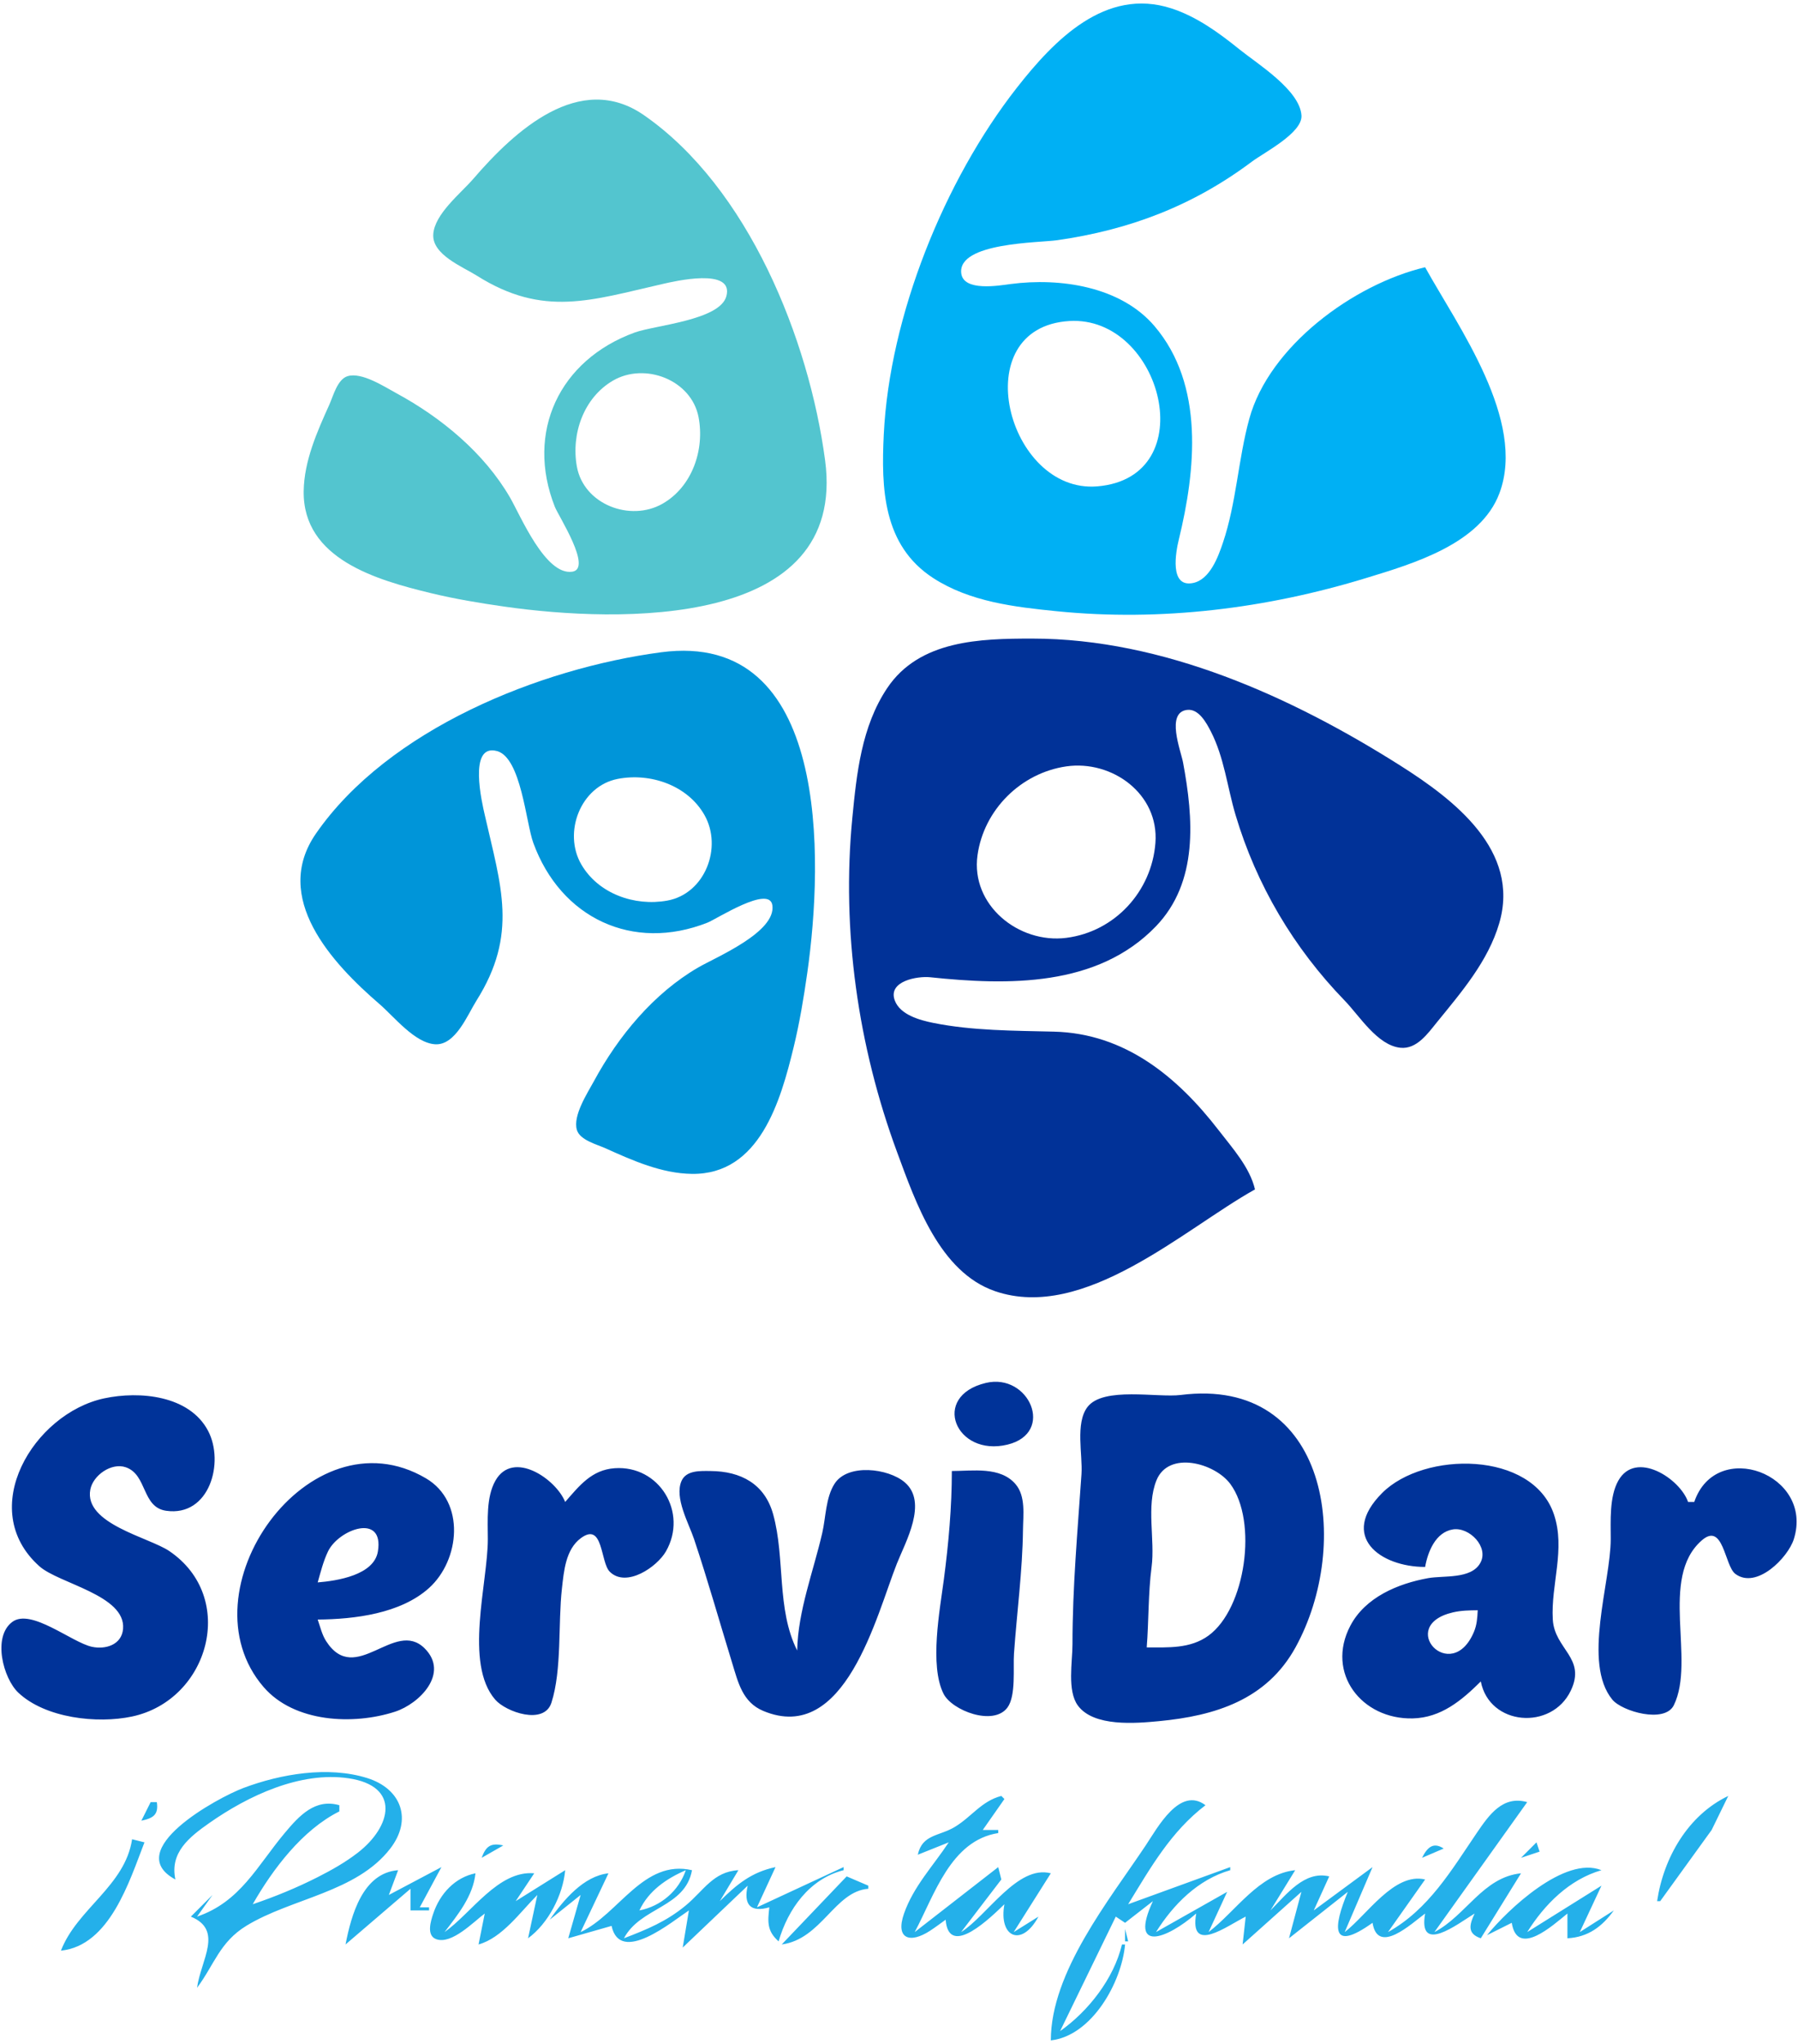
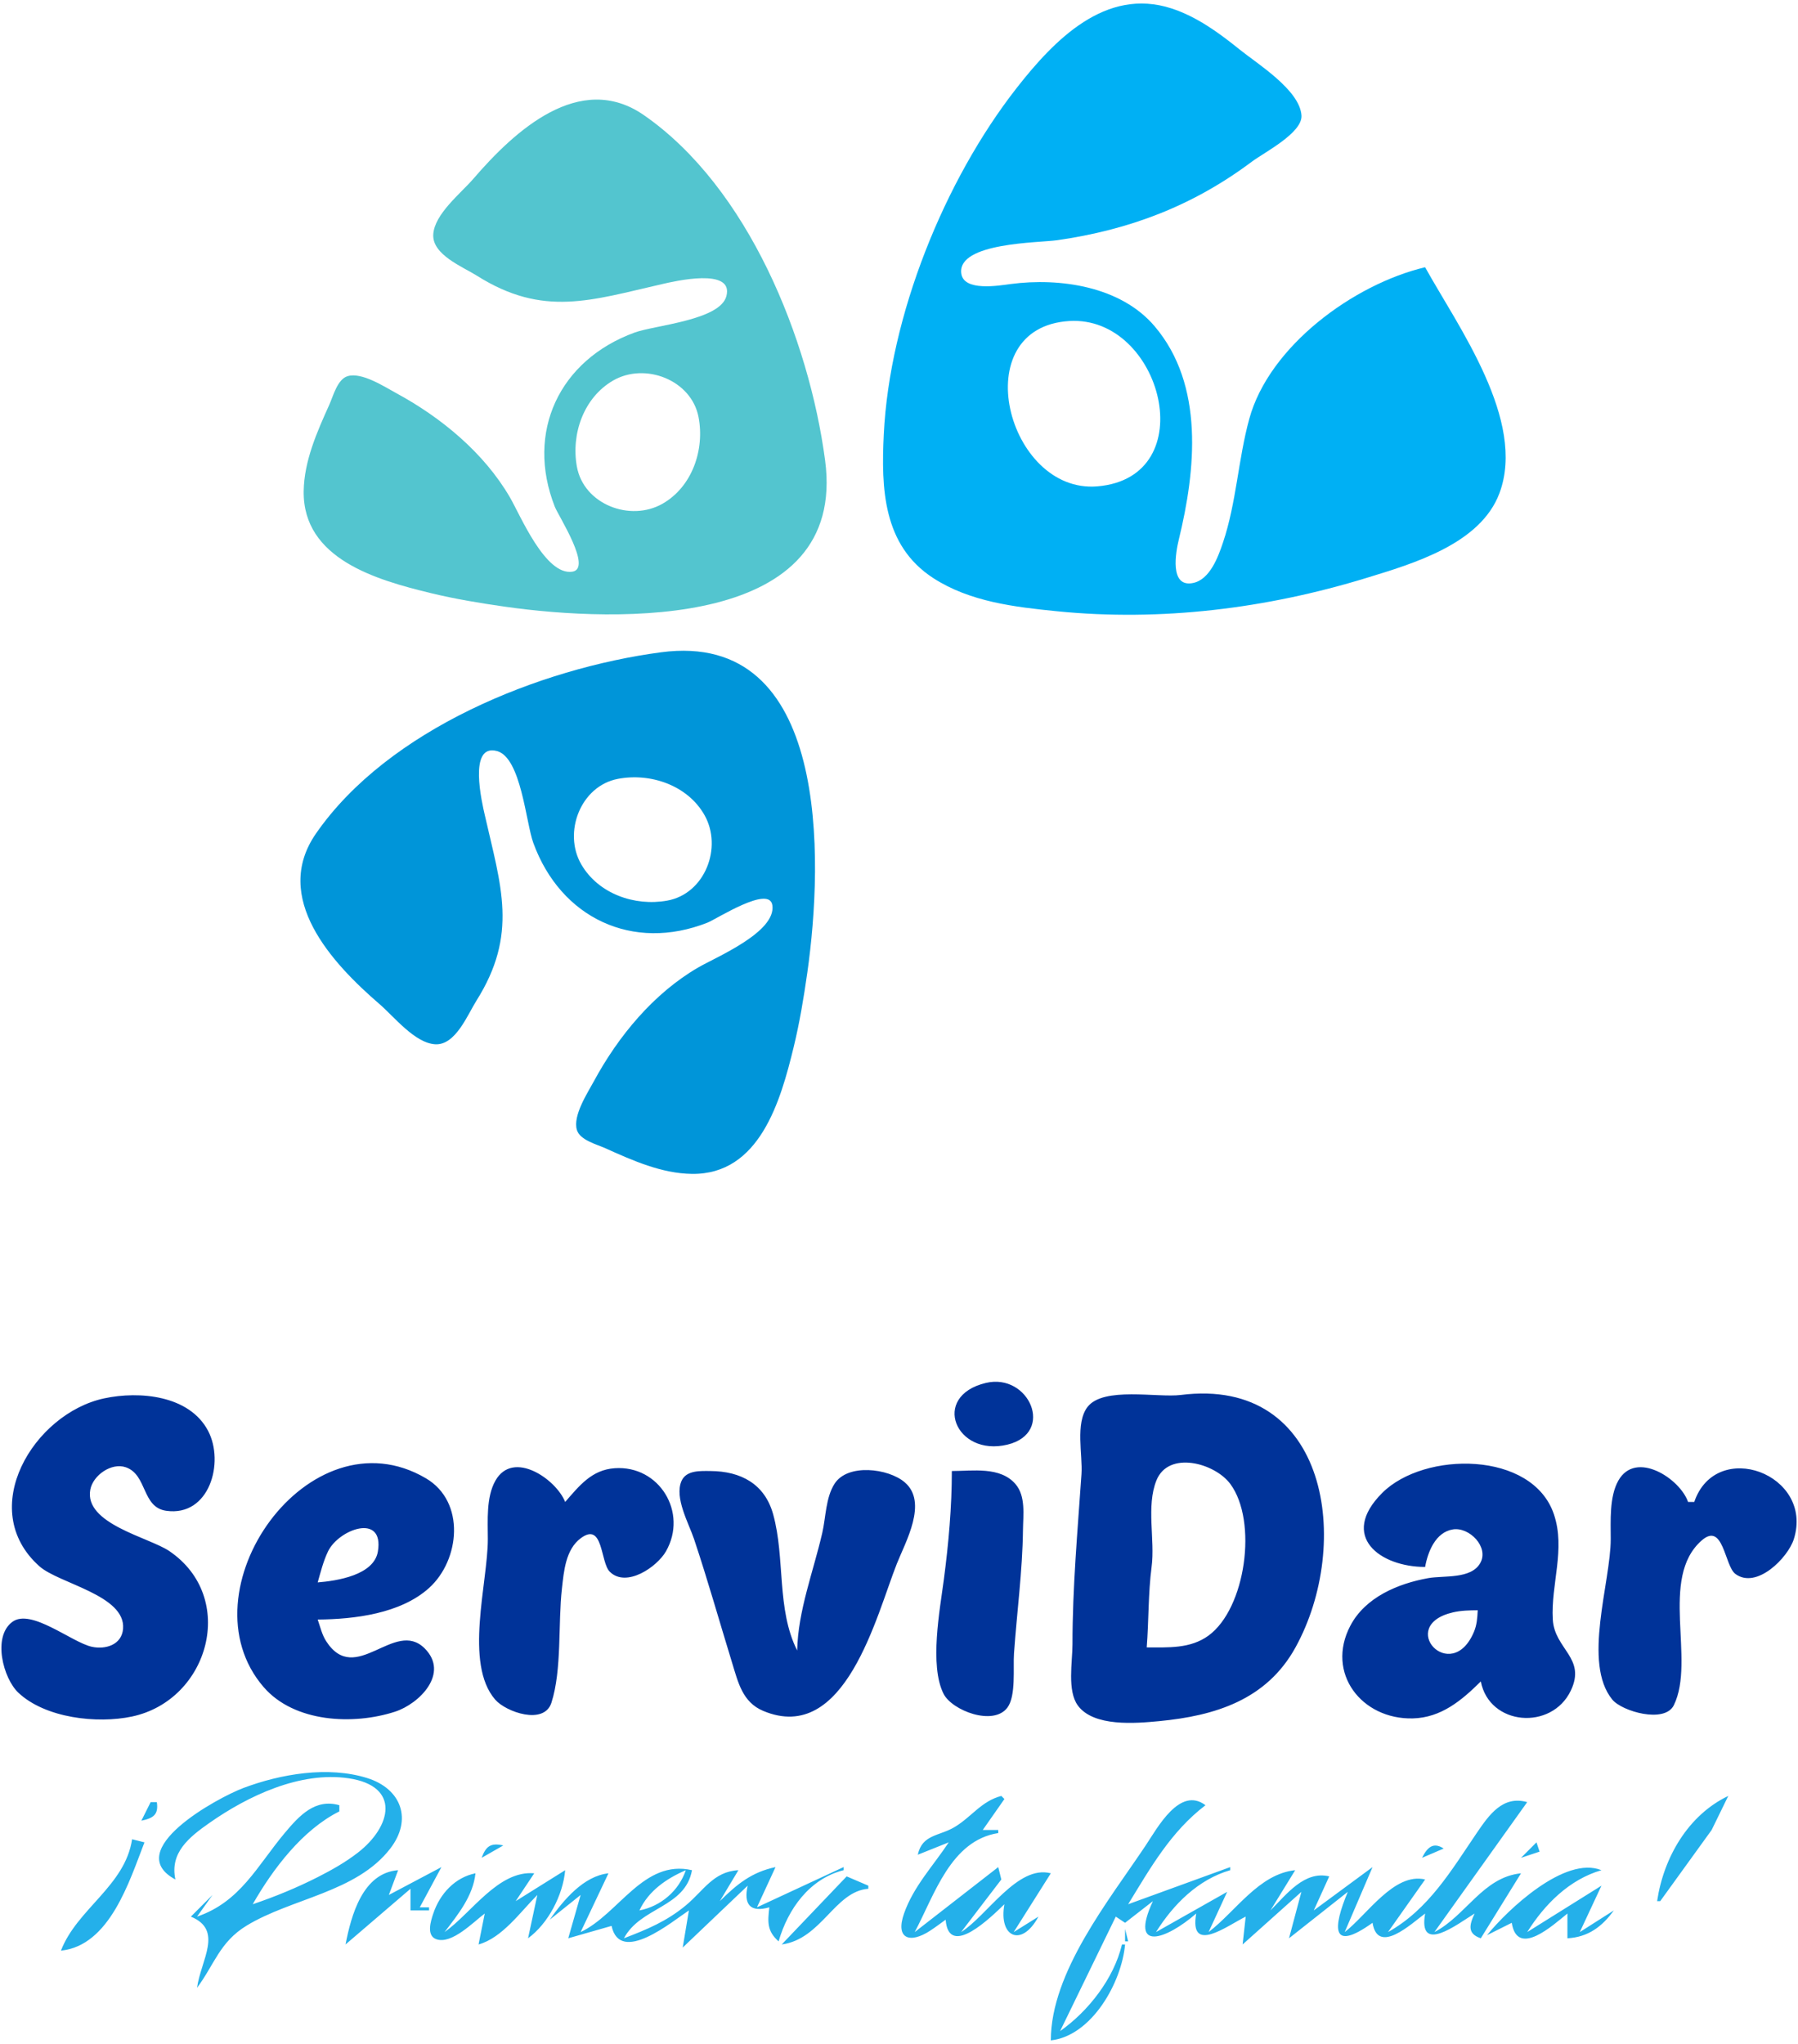
<svg xmlns="http://www.w3.org/2000/svg" xmlns:ns1="http://sodipodi.sourceforge.net/DTD/sodipodi-0.dtd" xmlns:ns2="http://www.inkscape.org/namespaces/inkscape" version="1.1" width="440" height="500">
  <svg version="1.1" id="SvgjsSvg1015" width="440" height="500" viewBox="0 0 440 500" ns1:docname="Logo-Servidar.svg" ns2:version="1.2.1 (9c6d41e410, 2022-07-14)">
    <defs id="SvgjsDefs1014" />
    <ns1:namedview id="SvgjsSodipodi:namedview1013" pagecolor="#ffffff" bordercolor="#111111" borderopacity="1" ns2:showpageshadow="0" ns2:pageopacity="0" ns2:pagecheckerboard="1" ns2:deskcolor="#d1d1d1" showgrid="false" ns2:zoom="0.79311236" ns2:cx="127.97682" ns2:cy="291.2576" ns2:window-width="1366" ns2:window-height="697" ns2:window-x="-8" ns2:window-y="-8" ns2:window-maximized="1" ns2:current-layer="layer11" />
    <g ns2:groupmode="layer" id="SvgjsG1012" ns2:label="PrimeroTuFamilia" />
    <g ns2:groupmode="layer" id="SvgjsG1011" ns2:label="Servidar" />
    <g ns2:groupmode="layer" id="SvgjsG1010" ns2:label="Icono4" />
    <g ns2:groupmode="layer" id="SvgjsG1009" ns2:label="Icono3" />
    <g ns2:groupmode="layer" id="SvgjsG1008" ns2:label="Icono2" />
    <g ns2:groupmode="layer" id="SvgjsG1007" ns2:label="Icono1">
      <g id="SvgjsG1006" transform="matrix(0.757,0,0,0.757,-87.466,-93.594)" style="stroke-width:1.321">
        <path d="m 172.244,731 c -1.862,-8.677 4.436,-13.681 11,-18.279 12.466,-8.731 29.306,-16.739 45,-14.42 16.906,2.498 13.867,15.594 3,24.019 -4.016,3.114 -8.478,5.631 -13,7.924 -6.752,3.424 -13.829,6.33 -21,8.756 6.477,-11.368 16.098,-24.071 28,-30 v -2 c -7.8,-2.235 -12.929,3.329 -17.675,9 -8.942,10.684 -14.352,22.234 -28.325,27 l 5,-7 -7,7 c 10.639,4.384 3.205,14.062 2,23 5.588,-7.468 7.303,-14.777 16,-20.073 14.606,-8.895 35.532,-10.751 46.468,-24.931 7.182,-9.313 3.665,-19.29 -7.468,-22.775 -12.597,-3.944 -27.91,-1.344 -40,3.204 -8.553,3.218 -39.514,20.184 -22,29.575 m 240,-8 10,-4 c -5.029,7.61 -11.375,14.217 -14.452,23 -2.868,8.185 1.873,9.836 8.427,5.557 1.715,-1.12 3.36,-2.365 5.025,-3.557 0.996,12.78 14.858,-1.037 19,-5 -1.958,10.553 5.515,14.17 11,4 l -8,5 12,-19 c -10.759,-2.832 -20.649,13.776 -29,19 l 13,-17 -1,-4 -27,21 c 6.368,-11.945 11.616,-29.599 27,-32 v -1 h -5 l 7,-10 -1,-1 c -6.416,1.675 -9.556,6.688 -15,9.995 -5.028,3.054 -10.58,2.349 -12,9.005 m 262,-19 c -12.964,6.18 -20.917,19.896 -23,34 h 1 l 16.626,-23 5.374,-11 m -219,79 c 13.268,-1.469 22.926,-18.776 24,-31 h -1 c -2.617,11.014 -10.847,21.552 -20,28 l 18,-37 3,2 9,-7 c -7.78,16.767 4.395,12.364 14,4 -2.329,13.348 9.958,3.992 16,1 l -1,9 19,-17 -4,15 19,-15 c -4.796,11.538 -5.538,19.686 8,10 1.694,10.53 12.512,0.324 17,-3 -2.327,13.34 10.339,3.49 16,0 -1.749,3.712 -2.375,6.543 2,8 l 13,-21 c -12.357,1.273 -17.769,13.693 -28,19 l 30,-42 c -7.856,-2.229 -12.282,4.038 -16.329,10 -8.186,12.056 -15.582,24.704 -28.671,32 l 12,-17 c -9.984,-2.405 -18.872,11.569 -26,17 l 9,-21 -19,14 5,-11 c -8.019,-1.937 -13.854,5.857 -19,11 l 8,-13 c -11.742,1.211 -19.206,13.3 -28,20 l 6,-13 -23,13 c 5.613,-8.973 13.646,-17.017 24,-20 v -1 l -33,12 c 7.204,-11.769 13.819,-23.481 25,-32 -8.282,-6.234 -15.499,7.252 -19.333,13 -11.831,17.735 -30.652,40.889 -30.667,63 m -291,-77 -3,6 c 3.845,-0.801 5.607,-1.947 5,-6 h -2 m -6,12 c -2.271,15.096 -17.798,22.477 -23,36 15.751,-1.624 22.115,-22.405 27,-35 l -4,-1 m 113,6 7,-4 c -4.003,-0.904 -5.596,0.18 -7,4 m 304,0 7,-3 c -3.42,-2.237 -5.326,-0.313 -7,3 m 32,0 6,-2 -1,-3 -5,5 m -366,12 3,-8 c -11.433,0.862 -15.151,14.496 -17,24 l 21,-18 v 7 h 6 v -1 h -3 l 7,-13 -17,9 m 62,12 9,-19 c -8.095,0.901 -14.532,8.657 -19,15 l 10,-8 -4,14 14,-4 c 2.747,12.693 19.573,-1.426 25,-5 l -2,12 21,-20 c -1.371,6.039 0.791,8.768 7,7 -0.557,4.747 -0.759,7.671 3,11 3.036,-10.468 9.949,-20.207 21,-23 v -1 l -28,13 6,-13 c -7.691,1.613 -12.499,5.545 -18,11 l 6,-10 c -8.095,0.443 -11.22,6.586 -17.004,11.384 -6.226,5.165 -12.574,7.77 -19.996,10.616 5.374,-10.138 19.798,-9.854 22,-22 -15.672,-3.6 -23.626,14.112 -36,20 m 293,1 8,-4 c 1.816,11.379 13.341,0.755 18,-3 v 8 c 6.616,-0.358 11.188,-3.703 15,-9 l -11,7 7,-15 -24,15 c 5.613,-8.973 13.646,-17.017 24,-20 -11.796,-4.809 -30.399,12.82 -37,21 m -337,-1 c 4.359,-5.671 9.248,-11.702 10,-19 -6.658,1.343 -11.497,6.639 -13.637,13 -0.782,2.328 -2.332,7.103 0.956,8.292 5.002,1.809 12.107,-5.645 15.681,-8.292 l -2,10 c 7.668,-2.152 13.504,-10.504 19,-16 l -3,14 c 6.526,-4.756 11.295,-13.978 12,-22 l -16,10 6,-9 c -11.629,-1.019 -20.321,12.911 -29,19 m 78,-20 c -2.273,6.686 -8.074,11.66 -15,13 2.951,-6.323 8.717,-10.289 15,-13 m 52,2 -21,22 c 12.919,-1.75 17.1,-17.171 28,-18 v -1 l -7,-3 m -98,4 -2,2 2,-2 m 246,0 -1,1 1,-1 m 15,0 -1,1 1,-1 m -248,1 -1,1 1,-1 m -22,3 -3,3 3,-3 m 257.667,3.667 -0.334,0.666 0.334,-0.666 m 104.333,8.333 6,-4 -6,4 m -165,-3 v 4 h 1 z" style="fill:#24b0ea;fill-opacity:1;stroke:none;stroke-width:1.321" id="SvgjsPath1005" />
        <path d="m 434.244,570.534 c -17.953,4.276 -9.782,24.02 7,19.933 15.506,-3.777 6.945,-23.255 -7,-19.933 m 63,3.891 c -7.522,0.952 -25.016,-2.786 -30.142,3.878 -4.024,5.231 -1.524,15.509 -1.948,21.697 -1.255,18.336 -2.91,36.59 -2.91,55 0,5.629 -1.768,15 1.742,19.786 5.106,6.963 18.736,5.761 26.258,5.044 18.096,-1.723 34.746,-6.868 44.096,-23.83 18.36,-33.306 10.843,-87.638 -37.096,-81.575 m -348,1.093 c -22.828,4.87 -41.599,35.875 -20.96,54.269 6.308,5.621 27.95,9.328 27.043,20.208 -0.435,5.218 -5.739,6.755 -10.083,5.806 -6.54,-1.43 -19.66,-12.539 -25.721,-8.043 -6.485,4.81 -2.944,18.251 1.935,22.862 8.721,8.242 25.497,10.12 36.786,7.711 24.908,-5.314 34.171,-38.485 12,-53.481 -6.537,-4.421 -27.598,-8.788 -25.508,-19.846 0.873,-4.618 6.833,-8.812 11.465,-7.218 7.001,2.409 5.114,12.916 13.048,14.062 14.021,2.025 18.928,-15.649 13.553,-25.847 -6.042,-11.463 -22.126,-12.922 -33.558,-10.483 m 69,71.482 c 11.919,-0.099 26.795,-1.908 35.985,-10.185 10.003,-9.009 11.89,-27.869 -0.989,-35.452 -37.767,-22.235 -79.211,36.525 -52.467,67.463 9.905,11.459 28.969,12.338 42.471,7.951 7.913,-2.571 17.647,-12.412 9.581,-20.459 -9.74,-9.718 -22.321,12.422 -31.842,-2.321 -1.358,-2.103 -1.92,-4.66 -2.739,-6.997 m 268,9 c 0.68,-8.613 0.453,-17.448 1.576,-26 1.157,-8.815 -1.797,-19.65 1.572,-27.985 3.927,-9.714 18.882,-5.592 23.882,1.173 8.901,12.044 4.978,40.251 -7.07,49.009 -5.887,4.279 -13.063,3.803 -19.96,3.803 m 90,-26 c 0.87,-4.875 3.358,-11.241 9.004,-12.133 5.272,-0.833 11.758,5.716 8.802,10.905 -2.988,5.244 -11.801,3.943 -16.806,4.844 -9.774,1.759 -20.337,6.175 -25.175,15.384 -8.034,15.292 3.67,30.338 20.175,29.945 9.169,-0.218 15.817,-5.814 22,-11.945 2.786,14.361 22.877,15.923 29.08,2.996 5.095,-10.619 -5.246,-13.361 -5.805,-22.996 -0.66,-11.367 4.174,-22.678 0.362,-34 -6.928,-20.573 -41.979,-20.472 -55.532,-6.895 -13.978,14.002 -0.694,23.895 13.895,23.895 m -278,-21 c -2.899,-7.328 -16.809,-16.981 -22.544,-6.891 -3.041,5.351 -2.456,12.971 -2.456,18.891 0,14.161 -7.75,40.193 2.394,51.891 3.451,3.979 15.814,8.348 18.172,0.965 3.416,-10.694 2.11,-25.552 3.384,-36.856 0.631,-5.605 1.187,-12.658 6.118,-16.303 7.327,-5.416 6.255,7.808 9.366,10.865 5.351,5.261 15.269,-1.566 18.149,-6.602 7.174,-12.547 -2.14,-27.876 -16.583,-26.863 -7.447,0.523 -11.427,5.672 -16,10.903 m 365,0 h -2 c -2.587,-7.546 -16.911,-16.865 -22.543,-6.891 -2.946,5.216 -2.457,13.101 -2.457,18.891 -10e-4,13.996 -9.2,40.01 0.51,51.867 3.136,3.828 16.959,7.794 19.887,1.816 7.121,-14.544 -4.837,-41.068 8.993,-53.23 7.042,-6.193 7.4,8.187 10.889,10.79 6.858,5.118 17.036,-5.244 18.917,-11.243 6.59,-21.017 -25.129,-32.727 -32.196,-12 m -290,48 c -6.739,-13.427 -3.818,-29.759 -7.76,-44 -2.725,-9.844 -10.452,-13.927 -20.24,-13.995 -3.221,-0.023 -7.846,-0.323 -9.393,3.223 -2.361,5.414 2.361,13.694 4.06,18.772 4.431,13.245 8.204,26.656 12.308,40 1.938,6.3 3.341,12.706 10.04,15.517 26.494,11.119 36.576,-30.811 43.189,-47.517 2.807,-7.092 10.156,-19.871 2.568,-26.351 -5.305,-4.53 -18.436,-6.156 -22.682,0.46 -2.88,4.487 -2.811,10.819 -3.977,15.891 -2.864,12.453 -7.847,25.131 -8.113,38 m 50,-58 c 0,11.641 -1.06,23.46 -2.576,35 -1.293,9.851 -4.717,27.808 -0.106,36.985 2.72,5.413 16.123,10.563 20.654,4.451 2.813,-3.794 1.797,-12.862 2.118,-17.436 0.929,-13.267 2.748,-26.7 2.906,-40 0.057,-4.794 0.941,-10.878 -2.43,-14.786 -4.945,-5.734 -13.823,-4.214 -20.566,-4.214 m -205,36 c 0.959,-3.377 1.808,-6.819 3.328,-10 3.418,-7.154 18.2,-12.601 16.13,-0.004 -1.261,7.673 -13.227,9.495 -19.458,10.004 m 375,9 c -0.113,2.428 -0.266,4.725 -1.228,7.001 -7.338,17.343 -25.246,-2.037 -6.772,-6.32 2.648,-0.614 5.298,-0.659 8,-0.681" style="fill:#003399;fill-opacity:1;stroke:none;stroke-width:1.321" id="SvgjsPath1004" />
        <path d="m 382.276,272.407 c -5.208,-39.177 -24.842,-88.168 -58.576,-111.557 -20.735,-14.377 -41.827,5.107 -55.13,20.557 -4.044,4.696 -12.585,11.386 -12.968,17.996 -0.38,6.559 9.529,10.444 14.098,13.323 21.522,13.558 36.952,7.926 60,2.692 3.694,-0.839 23.211,-5.487 20.654,3.95 -2.11,7.79 -23.096,9.345 -29.654,11.734 -24.348,8.869 -35.311,32.165 -25.796,56.305 1.187,3.011 12.245,20.009 5.633,20.978 -8.699,1.274 -16.727,-18.129 -20.122,-23.978 -8.357,-14.399 -22.198,-25.826 -36.715,-33.691 -3.858,-2.091 -11.166,-6.893 -15.775,-5.521 -3.294,0.98 -4.666,6.432 -5.919,9.212 -3.959,8.78 -8.167,18.198 -8.288,28 -0.268,21.888 23.623,28.654 40.982,32.87 7.914,1.922 15.943,3.253 24,4.401 36.654,5.223 110.832,7.325 103.576,-47.271 m -40.916,-14 c 2.037,10.545 -2.051,22.573 -11.675,28.03 -10.444,5.923 -25.449,0.192 -27.656,-12.03 -1.901,-10.53 2.188,-22.245 11.671,-27.772 10.297,-6 25.334,-0.266 27.66,11.772" style="fill:#53c5cf;fill-opacity:1;stroke:none;stroke-width:1.321" id="SvgjsPath1003" />
        <path d="m 329.244,334.424 c -39.177,5.208 -88.168,24.842 -111.557,58.576 -14.377,20.735 5.107,41.827 20.557,55.13 4.696,4.044 11.386,12.585 17.996,12.968 6.559,0.38 10.444,-9.529 13.323,-14.098 13.558,-21.522 7.926,-36.952 2.692,-60 -0.839,-3.694 -5.487,-23.211 3.95,-20.654 7.79,2.11 9.345,23.096 11.734,29.654 8.869,24.348 32.165,35.311 56.305,25.796 3.011,-1.187 20.009,-12.245 20.978,-5.633 1.274,8.699 -18.129,16.727 -23.978,20.122 -14.399,8.357 -25.826,22.198 -33.691,36.715 -2.091,3.858 -6.893,11.166 -5.521,15.775 0.98,3.294 6.432,4.666 9.212,5.919 8.78,3.959 18.198,8.167 28,8.288 21.888,0.268 28.654,-23.623 32.87,-40.982 1.922,-7.914 3.253,-15.943 4.401,-24 5.223,-36.654 7.325,-110.832 -47.271,-103.576 m -14,40.916 c 10.545,-2.037 22.573,2.051 28.03,11.675 5.923,10.444 0.192,25.449 -12.03,27.656 -10.53,1.901 -22.245,-2.188 -27.772,-11.671 -6,-10.297 -0.266,-25.334 11.772,-27.66" style="fill:#0095d9;fill-opacity:1;stroke:none;stroke-width:1.321" id="SvgjsPath1002" />
-         <path d="m 521.244,508 c -1.676,-7.131 -7.249,-13.29 -11.651,-19 -13.461,-17.463 -30.44,-31.423 -53.349,-31.985 -12.825,-0.315 -26.385,-0.275 -39,-2.823 -4.315,-0.871 -10.738,-2.598 -12.454,-7.281 -2.295,-6.265 7.389,-7.899 11.454,-7.472 25.085,2.637 54.03,3.218 72.96,-16.443 13.8,-14.333 12.161,-34.883 8.779,-52.996 -0.698,-3.739 -5.67,-16.197 1.366,-16.963 3.732,-0.406 6.215,4.233 7.621,6.964 4.336,8.42 5.316,18.01 7.995,26.999 6.745,22.637 18.831,43.041 35.293,60 4.749,4.893 10.555,14.451 17.986,15.228 5.287,0.554 8.893,-4.649 11.803,-8.229 7.913,-9.734 16.547,-19.703 20.154,-31.999 6.895,-23.506 -14.568,-39.934 -31.957,-50.947 -35.141,-22.257 -76.717,-41.053 -119,-41.053 -16.74,0 -36.485,0.442 -46.895,16.001 -8.308,12.418 -9.879,27.575 -11.275,41.999 -3.518,36.352 1.83,73.769 14.489,108 5.977,16.163 13.697,38.725 31.681,44.892 28.839,9.889 61.226,-20.213 84,-32.892 m -61,-136.7 c 14.732,-2.123 30.008,8.826 28.815,24.7 -1.181,15.714 -13.139,28.724 -28.815,30.71 -15.359,1.945 -30.948,-10.571 -28.699,-26.71 2.046,-14.687 14.041,-26.588 28.699,-28.7" style="fill:#013298;fill-opacity:1;stroke:none;stroke-width:1.321" id="SvgjsPath1001" />
        <path d="m 576.244,210 c -23.162,5.502 -50.412,25.517 -56.848,49 -3.606,13.157 -4.144,27.04 -8.508,40 -1.542,4.58 -4.204,11.894 -9.632,13.029 -7.805,1.633 -5.584,-10.151 -4.638,-14.029 5.468,-22.412 8.318,-49.977 -7.842,-68.961 -10.973,-12.89 -30.588,-15.708 -46.532,-13.615 -3.795,0.499 -15.294,2.521 -15.963,-3.517 -1.099,-9.911 25.086,-9.798 30.963,-10.636 23.483,-3.348 43.954,-11.137 63,-25.398 3.947,-2.955 16.39,-9.282 16.029,-14.913 -0.528,-8.245 -14.295,-16.715 -20.029,-21.349 -6.613,-5.344 -13.835,-10.601 -22,-13.252 -21.345,-6.931 -37.927,10.251 -49.985,25.64 -23.439,29.913 -41.141,73.76 -43.015,112 -0.851,17.376 -0.32,35.883 16,46.452 11.848,7.673 26.316,9.349 40,10.717 33.636,3.363 67.75,-0.876 100,-10.755 15.104,-4.627 36.908,-10.986 43.034,-27.414 8.759,-23.49 -13.384,-53.798 -24.034,-73 m -115,17.379 c 29.911,-1.8 43.503,50.584 9,53.433 -29.094,2.402 -42.921,-51.392 -9,-53.433" style="fill:#00b0f4;fill-opacity:1;stroke:none;stroke-width:1.321" id="SvgjsPath1000" />
      </g>
    </g>
  </svg>
  <style>@media (prefers-color-scheme: light) { :root { filter: contrast(1) brightness(1); } }
</style>
</svg>